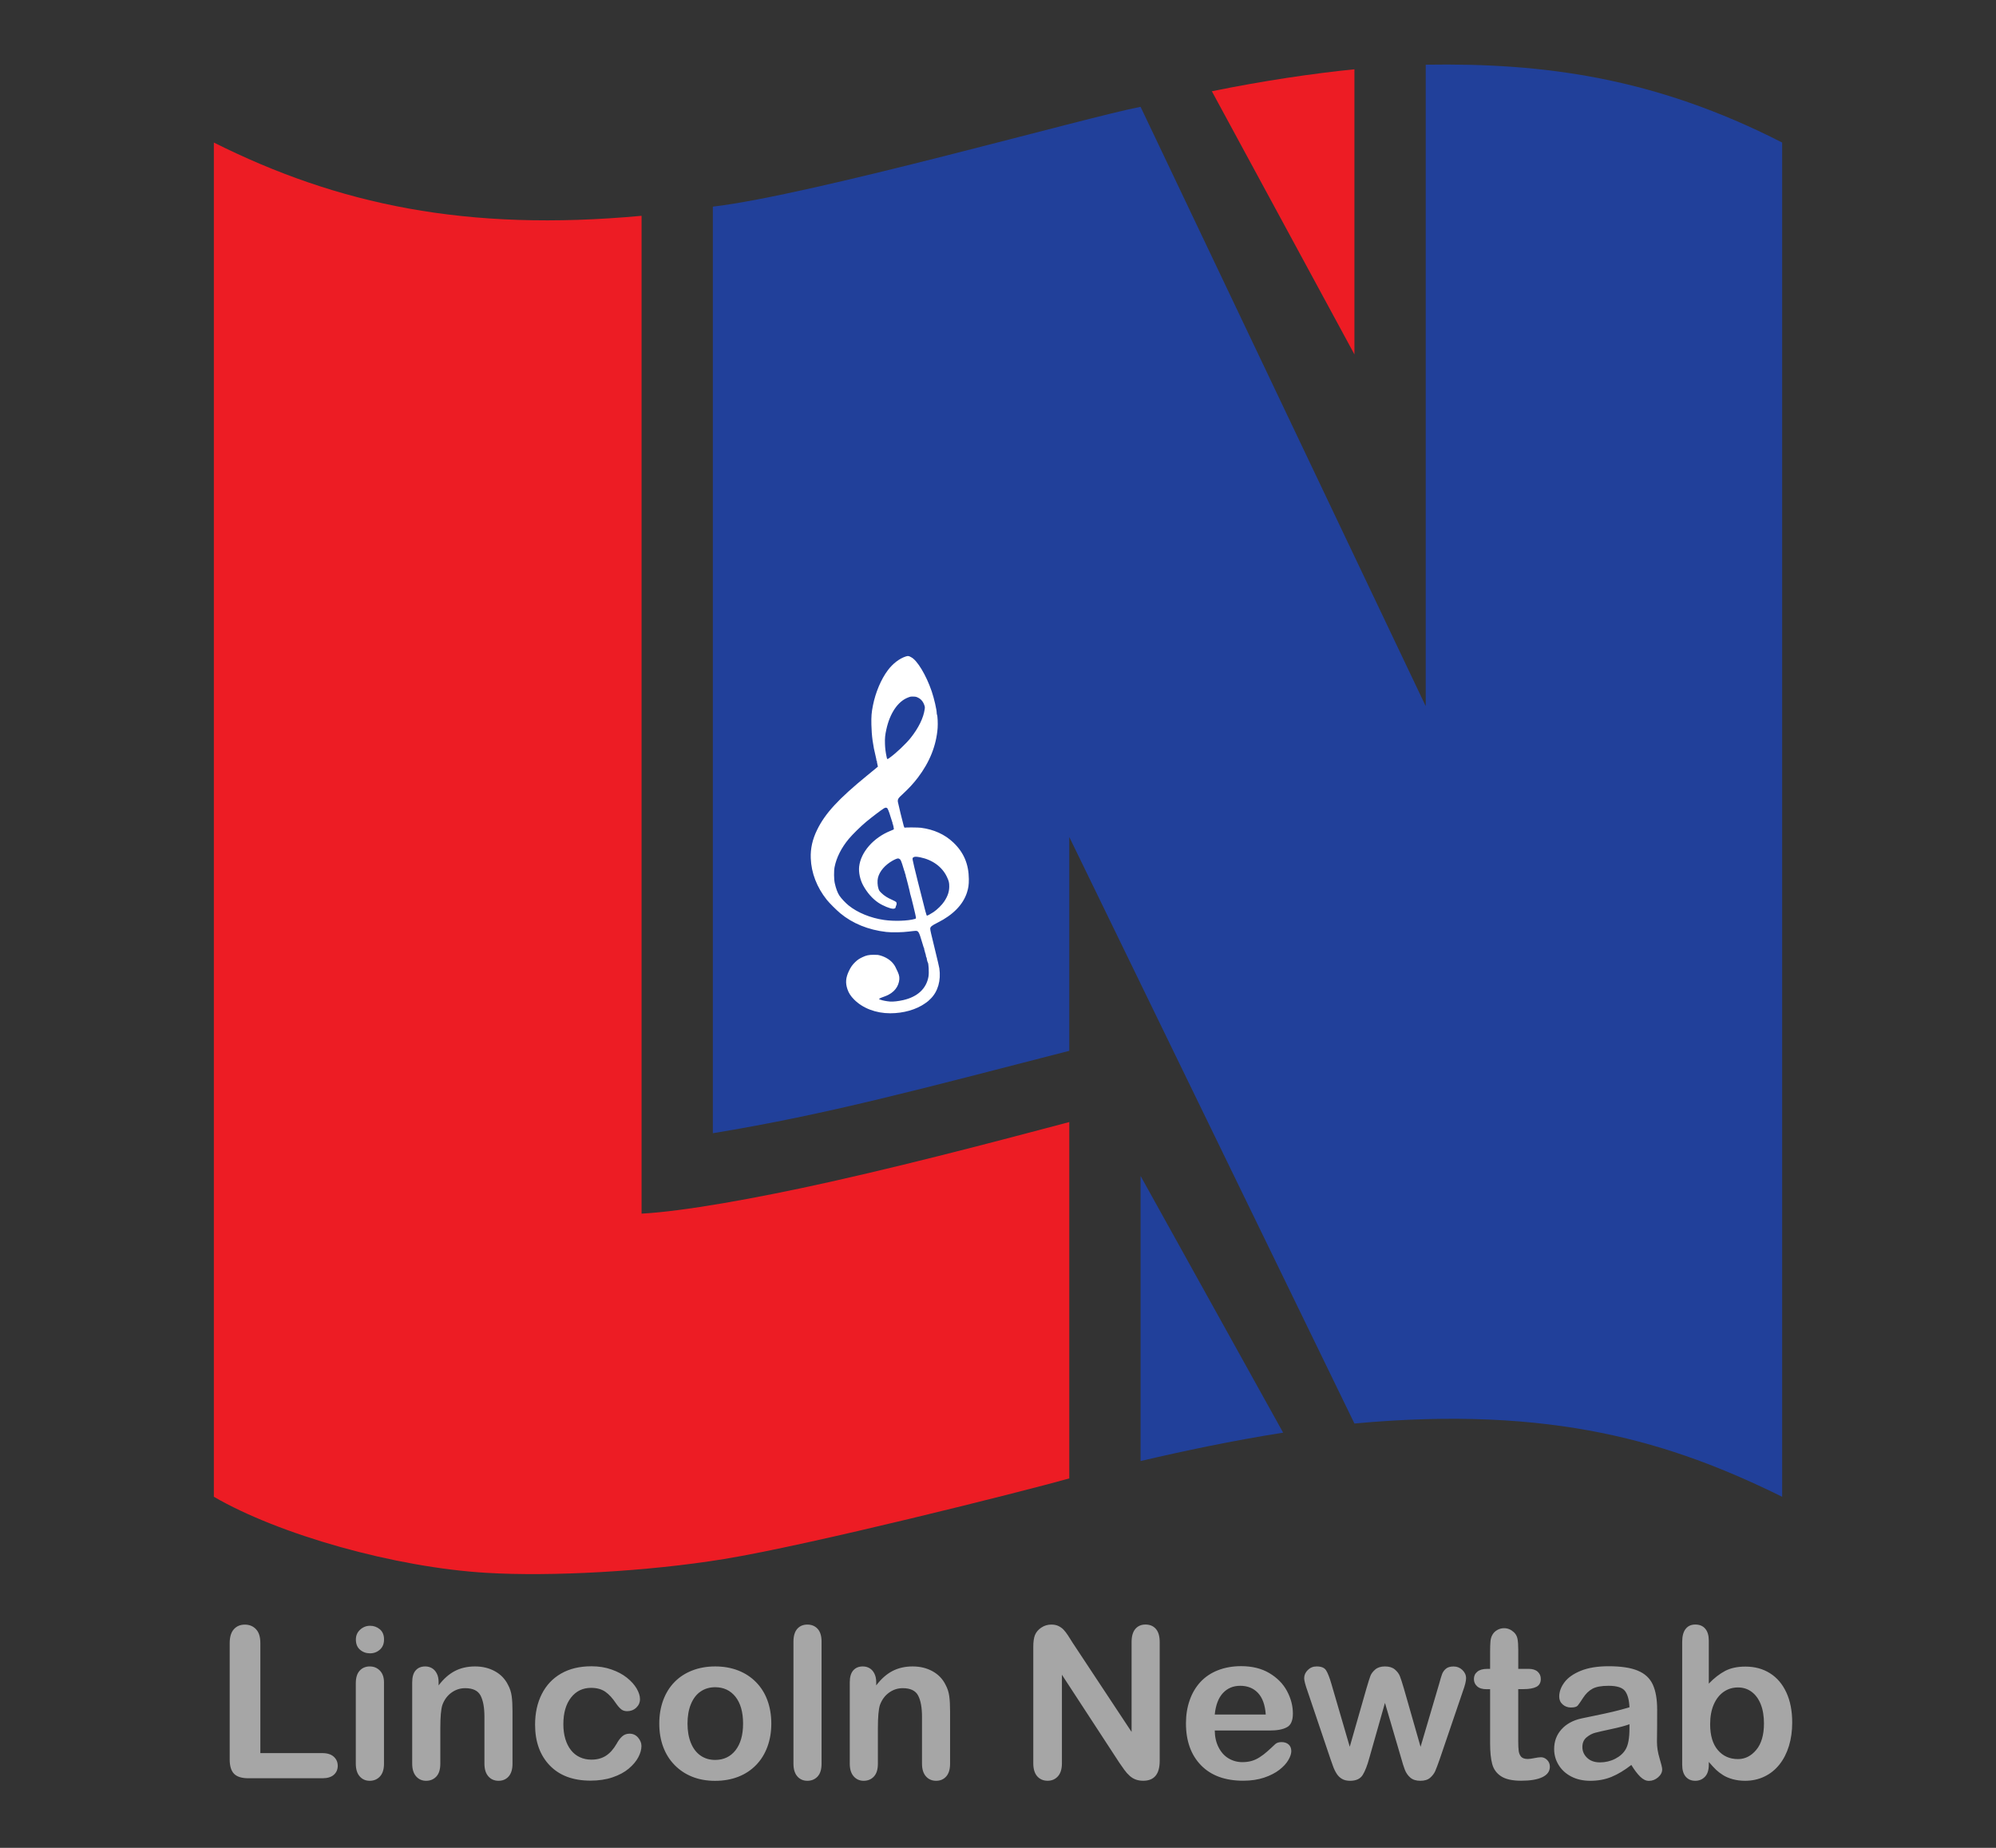
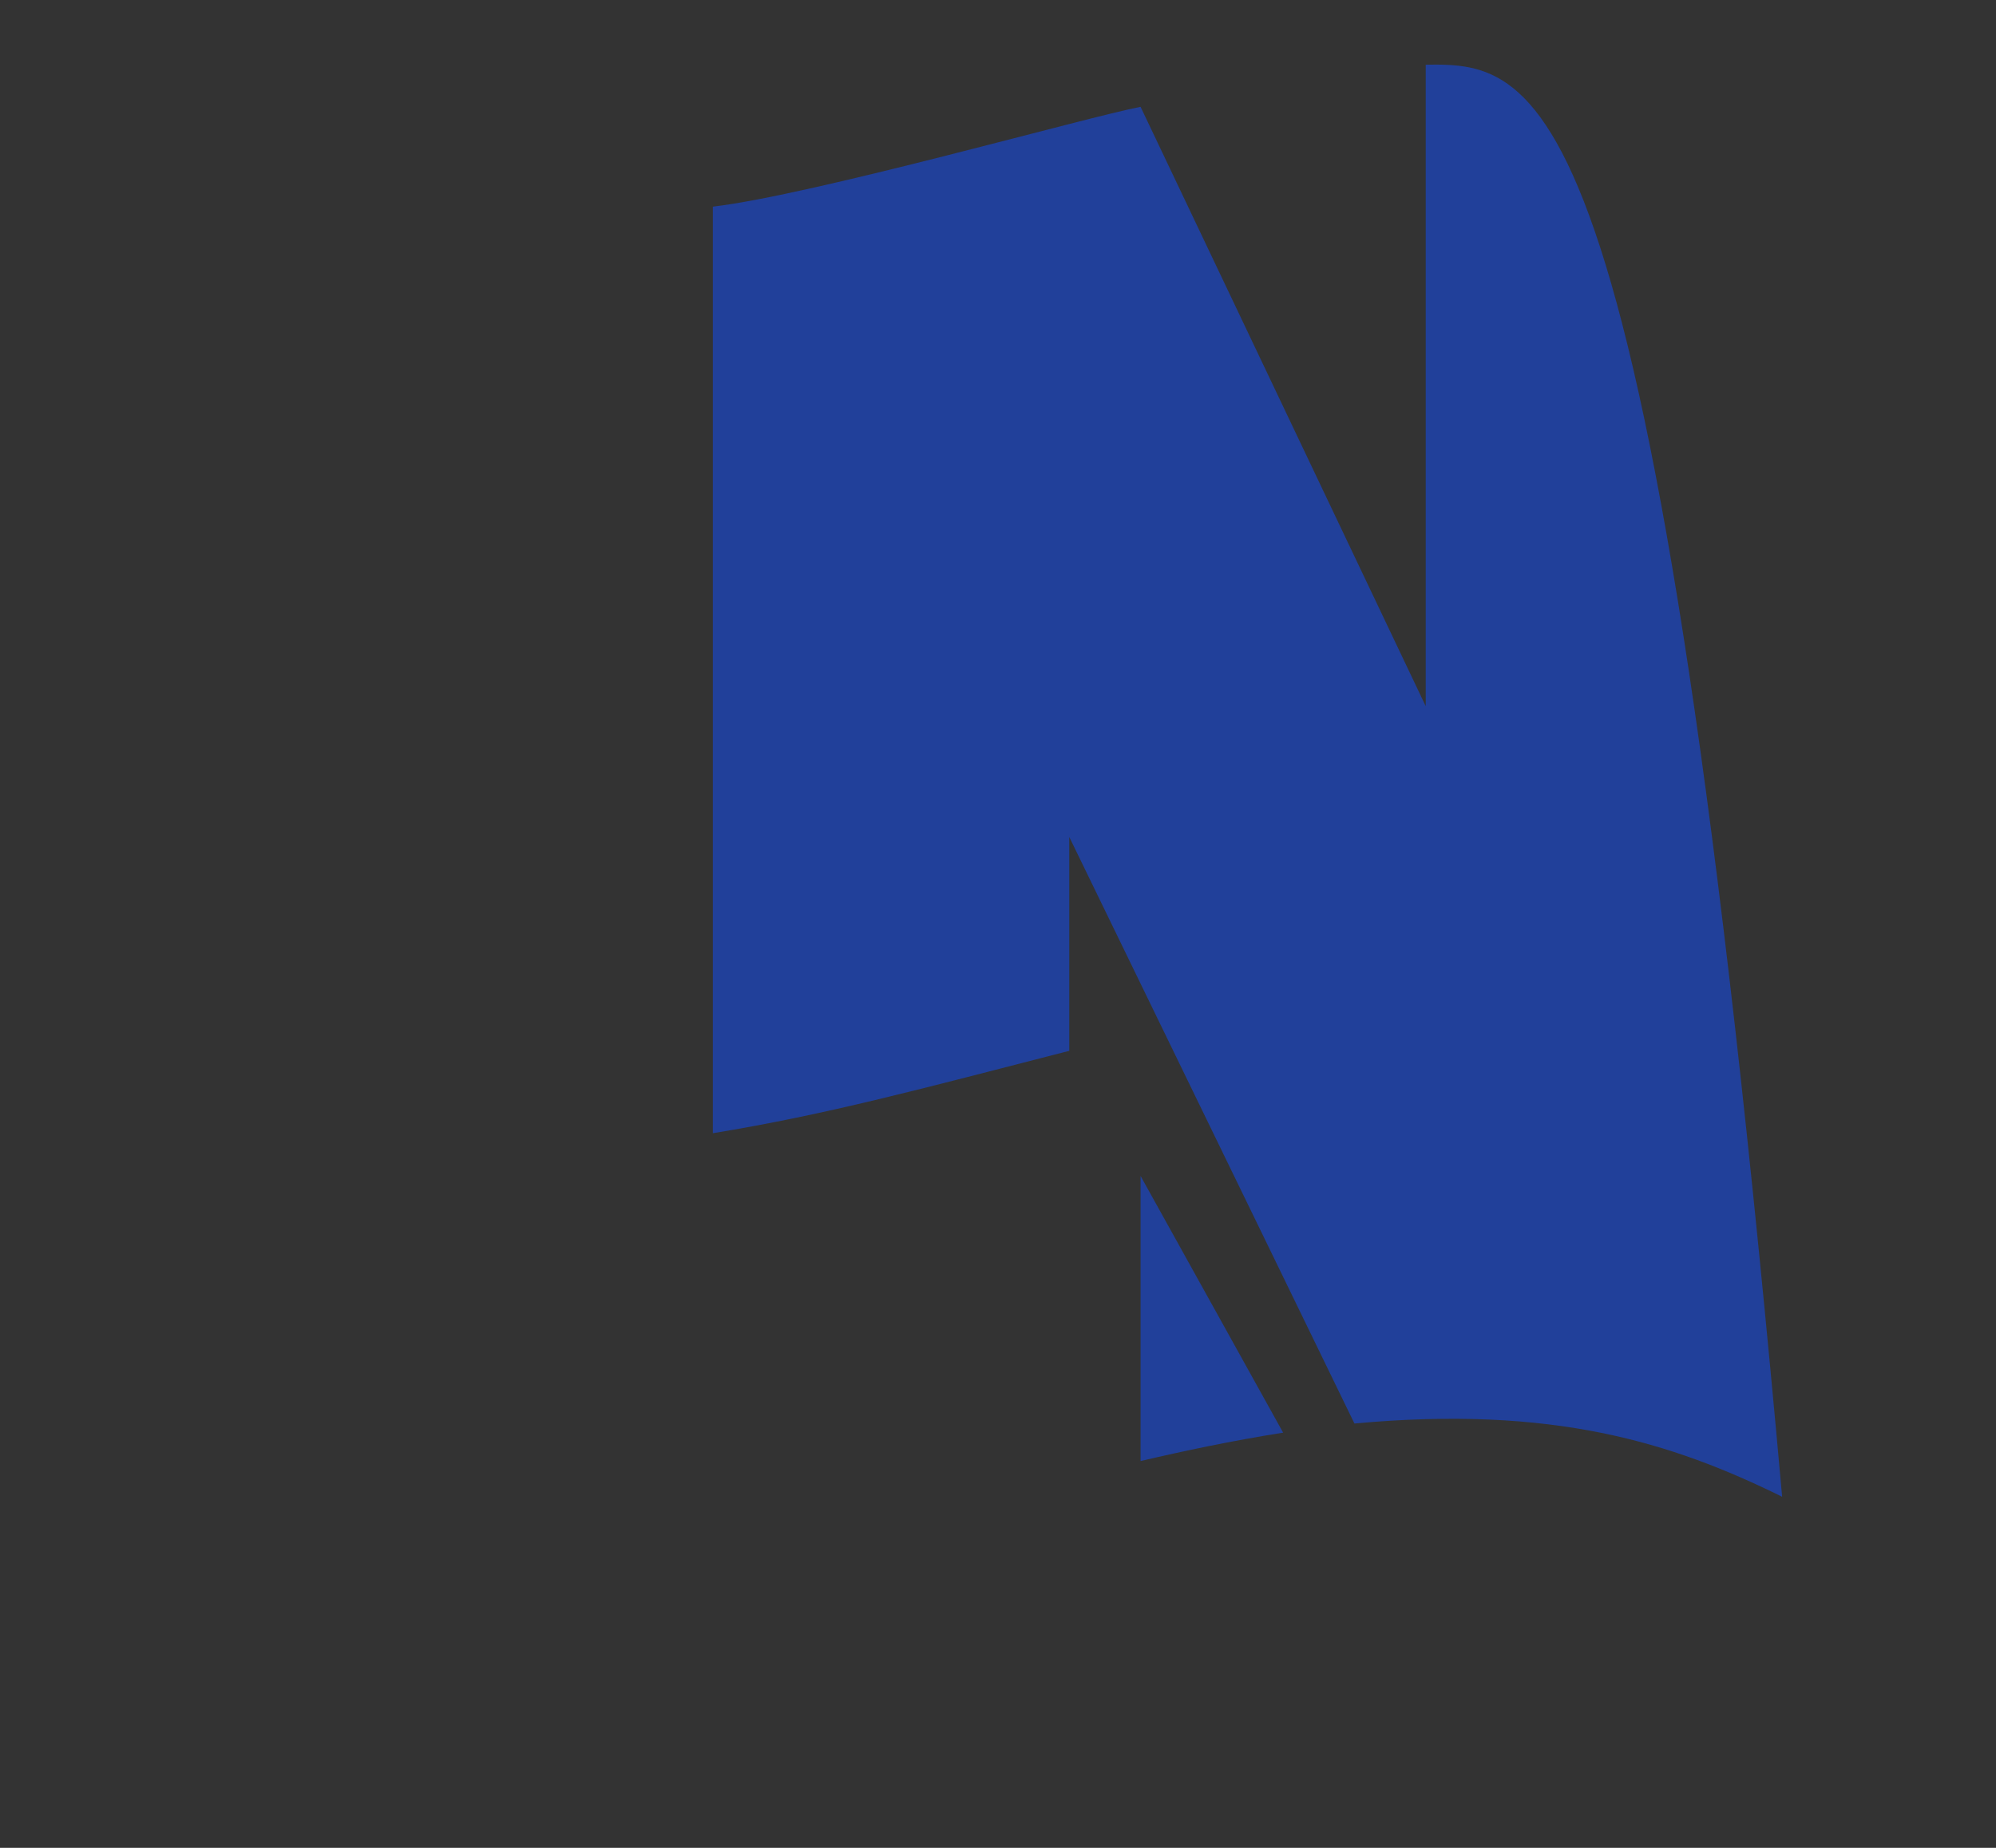
<svg xmlns="http://www.w3.org/2000/svg" version="1.1" id="Layer_1" x="0px" y="0px" viewBox="0 0 504 466.67" style="enable-background:new 0 0 504 466.67;" xml:space="preserve">
  <rect x="0" y="0" width="504" height="466.67" fill="#333333" stroke="none" />
  <style type="text/css">
	.st0{fill:#ED1C24;}
	.st1{fill:#21409A;}
	.st2{fill:#FFFFFF;}
	.st3{fill:#A6A6A6;}
</style>
  <g id="Lincoln_Newtab_logo">
-     <path class="st0" d="M162,306.5c10.54-0.57,28.84-3.83,47.65-8.03c24.78-5.54,50.43-12.51,60.35-15.1l0,90   c-12.06,3.38-65.56,16.83-87.19,20.36c-19.43,3.17-43.73,4.45-59.86,3.49C99.68,395.86,70.41,387.55,54,378V36   c31.31,15.66,63.77,22.59,108,18.5V306.5z M342,89.5l0-72c-10.28,1.02-23.34,2.95-36,5.55L342,89.5z" />
-     <path class="st1" d="M360,16.34l0,162L288,26.98c0,0,0,0,0,0c0,0,0,0,0,0c0,0,0-0.01,0-0.01c0,0,0,0.01,0,0.01   C274.91,29.44,205.34,49.19,180,52.19v234c29.16-4.79,52.61-11.21,90-20.81v-54l72,148.12c50.22-4.63,80.18,4.79,108,18.5V36   C417.86,19.54,389.7,15.86,360,16.34z M288,296.98l0,72c11.07-2.59,23.11-5.13,36-7.17L288,296.98z" />
-     <path id="treble_clef" class="st2" d="M228.68,165.8c-1.58,0.52-3.23,1.78-4.47,3.43c-1.71,2.26-3.12,5.58-3.79,8.93   c-0.36,1.82-0.43,2.74-0.39,4.84c0.06,2.83,0.39,5.23,1.1,8.09c0.12,0.48,0.2,0.91,0.18,0.95c-0.03,0.04-0.01,0.07,0.04,0.07   s0.07,0.06,0.07,0.13c-0.01,0.07,0,0.15,0.01,0.17c0.01,0.02,0.02,0.1,0.03,0.19c0.01,0.08,0.07,0.34,0.12,0.58l0.1,0.42   l-0.29,0.25c-0.16,0.13-1.24,1.03-2.41,1.98c-7.28,5.95-10.62,9.57-12.65,13.73c-1.19,2.43-1.7,4.72-1.61,7.18   c0.13,3.7,1.54,7.36,4.04,10.49c0.62,0.79,2.43,2.59,3.41,3.41c3.09,2.57,7.07,4.2,11.61,4.72c1.37,0.16,4.08,0.11,5.69-0.1   c0.76-0.1,1.53-0.17,1.73-0.18c0.71,0,0.86,0.28,1.63,2.88c0.25,0.87,0.49,1.61,0.53,1.63c0.04,0.02,0.04,0.1,0.01,0.16   c-0.02,0.07-0.01,0.13,0.03,0.13s0.06,0.07,0.04,0.15c-0.02,0.08,0,0.15,0.04,0.15c0.04,0,0.06,0.04,0.04,0.1   c-0.02,0.06-0.01,0.13,0.04,0.15c0.04,0.03,0.06,0.1,0.04,0.15c-0.02,0.06-0.01,0.13,0.04,0.15c0.04,0.03,0.06,0.1,0.03,0.16   c-0.02,0.06,0,0.11,0.05,0.11c0.05,0,0.07,0.04,0.05,0.1c-0.02,0.06-0.02,0.13,0,0.15c0.02,0.02,0.05,0.15,0.06,0.28   c0.01,0.13,0.06,0.25,0.1,0.28c0.04,0.02,0.07,0.1,0.07,0.16c-0.02,0.15,0.19,1,0.25,1.04c0.23,0.17,0.37,2.66,0.19,3.65   c-0.54,3.02-2.75,5.08-6.36,5.91c-1.24,0.28-2.55,0.43-3.33,0.37c-0.8-0.06-1.99-0.28-2.46-0.48l-0.35-0.13l0.16-0.15   c0.1-0.09,0.49-0.26,0.89-0.39c2.26-0.74,3.59-2.03,4-3.84c0.2-0.91,0.13-1.54-0.3-2.49c-0.56-1.24-0.72-1.55-1.13-2.08   c-0.71-0.91-1.87-1.66-3.19-2.05c-0.6-0.18-0.79-0.2-1.75-0.2c-1.25,0-1.87,0.13-2.89,0.62c-0.79,0.38-1.2,0.65-1.83,1.26   c-0.66,0.64-1.08,1.23-1.53,2.18c-0.83,1.73-0.93,3.05-0.38,4.66c0.33,0.96,0.83,1.73,1.68,2.58c2.19,2.21,5.52,3.47,9.11,3.47   c3.36,0,6.58-0.92,8.85-2.53c0.67-0.47,0.79-0.57,1.38-1.16c1.82-1.82,2.62-4.6,2.18-7.66c-0.04-0.29-0.47-2.14-0.96-4.13   c-1.19-4.87-1.34-5.51-1.34-5.88c0-0.48,0.38-0.79,1.9-1.55c3.85-1.93,6.35-4.49,7.35-7.51c0.39-1.19,0.51-2.01,0.5-3.48   c-0.03-3.76-1.28-6.72-3.91-9.22c-2.16-2.05-4.9-3.3-8.19-3.73c-0.63-0.09-3.88-0.11-4.08-0.03c-0.09,0.03-0.15-0.07-0.27-0.47   c-0.25-0.86-1.41-5.62-1.47-6.03c-0.08-0.67,0.06-0.92,1.15-1.91c1.65-1.53,2.76-2.73,3.88-4.2c3.01-3.95,4.67-8.12,5.01-12.56   c0.08-1.18-0.01-3.06-0.16-3.36c-0.04-0.07-0.07-0.25-0.07-0.39c0-0.85-0.65-3.67-1.26-5.48c-1.4-4.12-3.69-7.92-5.22-8.65   C229.46,165.62,229.27,165.61,228.68,165.8z M231.77,176.17c0.79,0.37,1.33,1.02,1.64,1.95c0.14,0.41,0.15,0.53,0.07,1.03   c-0.3,2.15-1.54,4.69-3.5,7.16c-1.21,1.53-3.74,3.92-5.38,5.09c-0.57,0.41-0.59,0.41-0.72-0.22c-0.25-1.15-0.39-2.21-0.42-3.31   c-0.05-1.42,0.03-2.26,0.36-3.72c0.9-4.05,2.89-6.99,5.42-7.98c0.68-0.26,0.71-0.27,1.41-0.25   C231.18,175.93,231.37,175.97,231.77,176.17z M223.93,204.03c0.21,0.07,0.52,0.83,0.97,2.34c0.19,0.65,0.37,1.19,0.39,1.21   c0.06,0.06,0.1,0.25,0.08,0.43c0,0.11,0.02,0.16,0.08,0.12c0.05-0.04,0.07,0,0.04,0.1c-0.03,0.09-0.01,0.16,0.03,0.16   c0.04,0,0.06,0.07,0.04,0.15s-0.01,0.17,0.04,0.19c0.04,0.02,0.05,0.09,0.03,0.15c-0.02,0.05-0.01,0.12,0.02,0.13   c0.04,0.02,0.04,0.13,0.02,0.24c-0.03,0.16-0.01,0.19,0.07,0.14c0.07-0.04,0.08-0.04,0.03,0.02c-0.04,0.04-0.49,0.25-1,0.45   c-4.24,1.72-7.42,5.37-7.83,8.99c-0.16,1.48,0.23,3.32,1.02,4.77c1.02,1.86,2.36,3.38,3.85,4.37c1.16,0.77,2.97,1.51,3.69,1.51   c0.48,0,0.69-0.17,0.68-0.56c0-0.02,0.04-0.13,0.11-0.26c0.15-0.29,0.14-0.69-0.01-0.88c-0.07-0.09-0.54-0.34-1.04-0.56   c-1.21-0.54-1.94-1-2.65-1.69c-0.53-0.51-0.6-0.61-0.77-1.12c-0.26-0.77-0.32-2-0.13-2.75c0.4-1.64,1.76-3.23,3.72-4.34   c0.33-0.19,0.77-0.39,0.97-0.46c0.34-0.11,0.41-0.11,0.65-0.01c0.18,0.07,0.31,0.2,0.41,0.39c0.15,0.28,0.57,1.53,0.8,2.37   c0.07,0.25,0.14,0.46,0.17,0.48c0.05,0.04,0.09,0.26,0.09,0.47c0,0.07,0.04,0.11,0.08,0.08c0.05-0.04,0.07,0,0.04,0.1   c-0.03,0.09-0.01,0.16,0.03,0.16c0.04,0,0.06,0.07,0.04,0.15c-0.02,0.07-0.01,0.15,0.01,0.16c0.05,0.02,1.06,4,1.09,4.3   c0.01,0.1,0.02,0.2,0.04,0.22c0.01,0.02,0.02,0.07,0.03,0.11c0.01,0.04,0.04,0.13,0.06,0.19c0.13,0.31,1.33,5.3,1.35,5.59   c0.02,0.34,0.01,0.35-0.25,0.43c-1.73,0.51-5.25,0.63-7.81,0.26c-3.39-0.49-6.68-1.84-8.93-3.66c-0.79-0.64-1.82-1.73-2.32-2.47   c-0.47-0.71-0.89-1.83-1.18-3.16c-0.22-1-0.24-3.08-0.04-4.09c0.47-2.38,1.72-4.86,3.59-7.1c0.93-1.12,3-3.15,4.39-4.31   c1.36-1.13,3.82-3,4.45-3.38C223.59,203.95,223.64,203.94,223.93,204.03z M232.36,216.51c3.11,0.63,5.55,2.42,6.73,4.92   c0.51,1.08,0.6,1.46,0.6,2.45c-0.01,1.32-0.36,2.39-1.26,3.77c-0.55,0.85-1.79,2.08-2.71,2.69c-0.68,0.45-1.5,0.9-1.64,0.9   c-0.15,0-0.19-0.13-2.28-8.44c-0.72-2.86-1.33-5.41-1.35-5.66c-0.04-0.42-0.03-0.46,0.16-0.61   C230.88,216.31,231.38,216.31,232.36,216.51z" />
-     <path id="Lincoln_Newtab" class="st3" d="M65.74,414.97v27.77H81.4c1.25,0,2.21,0.3,2.88,0.91c0.67,0.61,1,1.37,1,2.29   c0,0.94-0.33,1.7-0.99,2.28c-0.66,0.58-1.62,0.87-2.89,0.87H62.74c-1.68,0-2.89-0.37-3.63-1.12c-0.74-0.75-1.11-1.95-1.11-3.62   v-29.38c0-1.56,0.35-2.73,1.05-3.51c0.7-0.78,1.63-1.17,2.77-1.17c1.16,0,2.1,0.39,2.82,1.16   C65.38,412.21,65.74,413.39,65.74,414.97z M93.45,417.54c-0.99,0-1.83-0.3-2.54-0.91s-1.05-1.47-1.05-2.58   c0-1.01,0.36-1.83,1.08-2.49c0.72-0.65,1.56-0.98,2.51-0.98c0.92,0,1.73,0.29,2.45,0.88c0.71,0.59,1.07,1.45,1.07,2.58   c0,1.09-0.35,1.95-1.04,2.56C95.23,417.23,94.4,417.54,93.45,417.54z M96.96,424.88v20.53c0,1.42-0.34,2.5-1.02,3.23   c-0.68,0.73-1.54,1.09-2.58,1.09s-1.89-0.37-2.54-1.12c-0.65-0.75-0.98-1.81-0.98-3.2v-20.32c0-1.41,0.33-2.46,0.98-3.17   c0.65-0.71,1.5-1.07,2.54-1.07s1.9,0.36,2.58,1.07C96.62,422.63,96.96,423.62,96.96,424.88z M110.75,424.78v0.86   c1.25-1.65,2.62-2.86,4.1-3.63c1.48-0.77,3.19-1.16,5.11-1.16c1.87,0,3.55,0.41,5.02,1.22s2.58,1.97,3.31,3.46   c0.47,0.87,0.77,1.8,0.91,2.81c0.14,1.01,0.21,2.29,0.21,3.85v13.22c0,1.42-0.33,2.5-0.98,3.23s-1.5,1.09-2.54,1.09   c-1.06,0-1.92-0.37-2.58-1.12c-0.66-0.75-0.99-1.81-0.99-3.2v-11.84c0-2.34-0.33-4.13-0.98-5.37s-1.95-1.86-3.89-1.86   c-1.27,0-2.42,0.38-3.46,1.13c-1.04,0.75-1.8,1.79-2.29,3.11c-0.35,1.06-0.52,3.04-0.52,5.93v8.9c0,1.44-0.33,2.52-1,3.24   c-0.67,0.72-1.53,1.08-2.59,1.08c-1.02,0-1.87-0.37-2.52-1.12c-0.66-0.75-0.99-1.81-0.99-3.2v-20.53c0-1.35,0.29-2.36,0.88-3.03   s1.4-1,2.42-1c0.62,0,1.19,0.15,1.69,0.44c0.5,0.29,0.91,0.74,1.21,1.33C110.6,423.21,110.75,423.93,110.75,424.78z M161.97,440.94   c0,0.88-0.26,1.83-0.79,2.84s-1.34,1.96-2.42,2.88c-1.08,0.91-2.45,1.64-4.1,2.2c-1.65,0.56-3.5,0.83-5.57,0.83   c-4.39,0-7.82-1.28-10.28-3.84c-2.46-2.56-3.7-5.99-3.7-10.29c0-2.91,0.56-5.49,1.69-7.73c1.13-2.24,2.76-3.97,4.89-5.19   c2.13-1.22,4.68-1.83,7.65-1.83c1.84,0,3.53,0.27,5.06,0.81c1.54,0.54,2.84,1.23,3.9,2.08c1.07,0.85,1.88,1.76,2.45,2.72   c0.56,0.96,0.85,1.86,0.85,2.69c0,0.85-0.32,1.57-0.95,2.16c-0.63,0.59-1.4,0.88-2.3,0.88c-0.59,0-1.08-0.15-1.47-0.46   c-0.39-0.3-0.83-0.79-1.31-1.47c-0.87-1.32-1.77-2.31-2.72-2.97s-2.15-0.99-3.6-0.99c-2.1,0-3.79,0.82-5.07,2.46   c-1.28,1.64-1.93,3.88-1.93,6.73c0,1.34,0.16,2.56,0.49,3.68c0.33,1.12,0.81,2.07,1.43,2.86c0.62,0.79,1.38,1.39,2.26,1.79   c0.88,0.41,1.86,0.61,2.92,0.61c1.42,0,2.64-0.33,3.66-0.99s1.91-1.67,2.69-3.02c0.43-0.8,0.9-1.42,1.41-1.87   c0.5-0.45,1.12-0.68,1.85-0.68c0.87,0,1.59,0.33,2.16,0.99C161.68,439.49,161.97,440.19,161.97,440.94z M194.76,435.29   c0,2.12-0.33,4.07-0.99,5.86s-1.61,3.32-2.86,4.61c-1.25,1.28-2.74,2.27-4.48,2.95c-1.74,0.68-3.69,1.03-5.86,1.03   c-2.15,0-4.09-0.35-5.8-1.04c-1.72-0.69-3.21-1.69-4.46-2.98c-1.26-1.29-2.21-2.82-2.86-4.58c-0.65-1.76-0.98-3.71-0.98-5.84   c0-2.15,0.33-4.12,0.99-5.91c0.66-1.79,1.6-3.31,2.84-4.58c1.23-1.27,2.72-2.24,4.48-2.93c1.75-0.68,3.69-1.03,5.8-1.03   c2.15,0,4.1,0.35,5.86,1.04c1.75,0.69,3.25,1.68,4.5,2.97c1.25,1.28,2.2,2.81,2.85,4.58C194.43,431.2,194.76,433.16,194.76,435.29z    M187.63,435.29c0-2.9-0.64-5.15-1.91-6.77c-1.28-1.61-2.99-2.42-5.14-2.42c-1.39,0-2.61,0.36-3.67,1.08   c-1.06,0.72-1.87,1.78-2.45,3.19s-0.86,3.04-0.86,4.92c0,1.86,0.28,3.48,0.85,4.87c0.56,1.39,1.37,2.45,2.42,3.19   c1.05,0.74,2.29,1.11,3.71,1.11c2.15,0,3.86-0.81,5.14-2.43C186.99,440.39,187.63,438.15,187.63,435.29z M200.35,445.41V414.6   c0-1.42,0.32-2.5,0.95-3.23c0.63-0.73,1.49-1.09,2.56-1.09c1.08,0,1.94,0.36,2.6,1.08s0.99,1.8,0.99,3.24v30.81   c0,1.44-0.33,2.52-1,3.24s-1.53,1.08-2.59,1.08c-1.04,0-1.89-0.37-2.54-1.12C200.68,447.87,200.35,446.8,200.35,445.41z    M221.25,424.78v0.86c1.25-1.65,2.62-2.86,4.1-3.63c1.48-0.77,3.19-1.16,5.11-1.16c1.87,0,3.55,0.41,5.02,1.22   c1.47,0.82,2.58,1.97,3.3,3.46c0.47,0.87,0.77,1.8,0.91,2.81c0.14,1.01,0.21,2.29,0.21,3.85v13.22c0,1.42-0.33,2.5-0.98,3.23   c-0.65,0.73-1.5,1.09-2.54,1.09c-1.06,0-1.92-0.37-2.58-1.12c-0.66-0.75-0.99-1.81-0.99-3.2v-11.84c0-2.34-0.33-4.13-0.98-5.37   c-0.65-1.24-1.95-1.86-3.89-1.86c-1.27,0-2.42,0.38-3.46,1.13c-1.04,0.75-1.8,1.79-2.29,3.11c-0.35,1.06-0.52,3.04-0.52,5.93v8.9   c0,1.44-0.33,2.52-1,3.24c-0.67,0.72-1.53,1.08-2.59,1.08c-1.02,0-1.86-0.37-2.52-1.12c-0.66-0.75-0.99-1.81-0.99-3.2v-20.53   c0-1.35,0.29-2.36,0.88-3.03s1.4-1,2.42-1c0.62,0,1.19,0.15,1.69,0.44s0.91,0.74,1.21,1.33S221.25,423.93,221.25,424.78z    M270.87,414.91l14.86,22.48v-22.69c0-1.47,0.32-2.58,0.95-3.32c0.63-0.74,1.49-1.11,2.56-1.11c1.11,0,1.99,0.37,2.63,1.11   s0.96,1.84,0.96,3.32v30c0,3.35-1.39,5.02-4.16,5.02c-0.69,0-1.32-0.1-1.87-0.3c-0.56-0.2-1.08-0.52-1.56-0.95   s-0.94-0.94-1.35-1.52c-0.42-0.58-0.83-1.17-1.25-1.78l-14.5-22.22v22.35c0,1.46-0.34,2.56-1.01,3.3c-0.68,0.75-1.54,1.12-2.6,1.12   c-1.09,0-1.97-0.38-2.63-1.13c-0.66-0.75-0.99-1.85-0.99-3.29v-29.43c0-1.25,0.14-2.23,0.42-2.94c0.33-0.78,0.88-1.42,1.64-1.91   c0.76-0.5,1.59-0.74,2.47-0.74c0.69,0,1.29,0.11,1.78,0.34s0.93,0.53,1.3,0.91c0.37,0.38,0.75,0.88,1.15,1.48   S270.46,414.25,270.87,414.91z M320.63,437.03h-13.9c0.02,1.61,0.34,3.04,0.98,4.27c0.63,1.23,1.47,2.16,2.52,2.78   c1.05,0.62,2.21,0.94,3.47,0.94c0.85,0,1.63-0.1,2.33-0.3c0.7-0.2,1.38-0.51,2.04-0.94c0.66-0.42,1.27-0.88,1.82-1.37   c0.56-0.49,1.28-1.14,2.16-1.98c0.36-0.31,0.88-0.47,1.56-0.47c0.73,0,1.32,0.2,1.77,0.6c0.45,0.4,0.68,0.96,0.68,1.69   c0,0.64-0.25,1.39-0.75,2.25c-0.5,0.86-1.26,1.68-2.28,2.47s-2.29,1.44-3.83,1.96s-3.3,0.78-5.3,0.78c-4.56,0-8.11-1.3-10.64-3.9   c-2.53-2.6-3.8-6.13-3.8-10.59c0-2.1,0.31-4.05,0.94-5.84c0.62-1.79,1.54-3.33,2.73-4.62c1.2-1.28,2.67-2.27,4.42-2.95   c1.75-0.68,3.69-1.03,5.83-1.03c2.78,0,5.16,0.58,7.14,1.76s3.47,2.68,4.46,4.54c0.99,1.86,1.48,3.75,1.48,5.67   c0,1.79-0.51,2.95-1.54,3.47C323.92,436.77,322.48,437.03,320.63,437.03z M306.73,433h12.88c-0.17-2.43-0.83-4.25-1.96-5.45   c-1.14-1.21-2.63-1.81-4.49-1.81c-1.77,0-3.22,0.61-4.36,1.83C307.66,428.8,306.97,430.61,306.73,433z M336.19,425.27l4.63,15.87   l4.22-14.75c0.45-1.54,0.79-2.6,1-3.16c0.22-0.56,0.62-1.1,1.22-1.61s1.42-0.77,2.46-0.77c1.06,0,1.89,0.26,2.49,0.77   c0.6,0.51,1.02,1.07,1.26,1.67s0.58,1.64,1.01,3.11l4.22,14.75l4.68-15.87c0.31-1.15,0.56-1.97,0.75-2.49   c0.19-0.51,0.51-0.96,0.96-1.35c0.45-0.39,1.1-0.58,1.95-0.58c0.85,0,1.59,0.29,2.21,0.88c0.62,0.59,0.94,1.28,0.94,2.08   c0,0.73-0.27,1.83-0.81,3.3l-5.8,17.02c-0.5,1.44-0.89,2.48-1.17,3.12c-0.28,0.64-0.72,1.21-1.31,1.72s-1.42,0.75-2.46,0.75   c-1.08,0-1.92-0.27-2.54-0.81c-0.62-0.54-1.07-1.2-1.37-1.98c-0.3-0.78-0.62-1.8-0.96-3.04l-4.06-13.84l-3.93,13.84   c-0.52,1.93-1.08,3.38-1.69,4.36c-0.61,0.98-1.67,1.47-3.2,1.47c-0.78,0-1.44-0.15-1.99-0.46c-0.55-0.3-1-0.74-1.37-1.3   c-0.36-0.56-0.69-1.23-0.96-2c-0.28-0.77-0.49-1.38-0.65-1.83l-5.75-17.02c-0.57-1.6-0.86-2.7-0.86-3.3c0-0.76,0.3-1.45,0.91-2.06   c0.61-0.61,1.35-0.91,2.24-0.91c1.18,0,1.98,0.33,2.39,1C335.28,422.52,335.72,423.66,336.19,425.27z M375.48,421.47h0.78v-4.27   c0-1.14,0.03-2.04,0.09-2.69c0.06-0.65,0.23-1.21,0.51-1.68c0.28-0.49,0.68-0.88,1.2-1.18s1.1-0.46,1.74-0.46   c0.9,0,1.72,0.34,2.45,1.01c0.49,0.45,0.79,1,0.92,1.65s0.2,1.57,0.2,2.77v4.84h2.6c1.01,0,1.77,0.24,2.3,0.72   c0.53,0.48,0.79,1.09,0.79,1.83c0,0.95-0.38,1.62-1.13,2c-0.75,0.38-1.83,0.57-3.24,0.57h-1.33v13.06c0,1.11,0.04,1.96,0.12,2.56   c0.08,0.6,0.29,1.08,0.62,1.46c0.34,0.37,0.89,0.56,1.65,0.56c0.42,0,0.98-0.07,1.69-0.22c0.71-0.15,1.27-0.22,1.67-0.22   c0.57,0,1.09,0.23,1.55,0.69c0.46,0.46,0.69,1.03,0.69,1.7c0,1.15-0.62,2.02-1.87,2.63c-1.25,0.61-3.04,0.91-5.39,0.91   c-2.22,0-3.9-0.37-5.05-1.12c-1.15-0.75-1.9-1.78-2.25-3.1c-0.36-1.32-0.53-3.08-0.53-5.28V426.6h-0.94c-1.02,0-1.8-0.24-2.34-0.73   c-0.54-0.49-0.81-1.1-0.81-1.85s0.28-1.36,0.85-1.83C373.59,421.71,374.41,421.47,375.48,421.47z M411.92,445.73   c-1.72,1.34-3.38,2.34-4.98,3c-1.61,0.67-3.41,1-5.4,1c-1.82,0-3.42-0.36-4.8-1.08s-2.44-1.7-3.19-2.93   c-0.75-1.23-1.12-2.57-1.12-4.01c0-1.94,0.62-3.6,1.85-4.97c1.23-1.37,2.92-2.29,5.07-2.76c0.45-0.1,1.57-0.34,3.36-0.7   c1.79-0.36,3.32-0.7,4.59-1c1.28-0.3,2.66-0.67,4.15-1.11c-0.09-1.87-0.46-3.25-1.13-4.12s-2.05-1.31-4.15-1.31   c-1.8,0-3.16,0.25-4.07,0.75c-0.91,0.5-1.69,1.26-2.34,2.26c-0.65,1.01-1.11,1.67-1.38,1.99c-0.27,0.32-0.85,0.48-1.73,0.48   c-0.8,0-1.49-0.26-2.07-0.77s-0.87-1.17-0.87-1.96c0-1.25,0.44-2.46,1.33-3.64c0.88-1.18,2.26-2.15,4.14-2.91   c1.87-0.76,4.21-1.14,7-1.14c3.12,0,5.58,0.37,7.36,1.11c1.79,0.74,3.05,1.9,3.79,3.5c0.74,1.6,1.11,3.71,1.11,6.35   c0,1.67,0,3.08-0.01,4.24c-0.01,1.16-0.02,2.46-0.04,3.88c0,1.34,0.22,2.73,0.66,4.18s0.66,2.38,0.66,2.8   c0,0.73-0.34,1.39-1.03,1.99c-0.69,0.6-1.46,0.9-2.33,0.9c-0.73,0-1.45-0.34-2.16-1.03C413.47,448.02,412.71,447.03,411.92,445.73z    M411.45,435.45c-1.04,0.38-2.55,0.79-4.54,1.21s-3.36,0.74-4.12,0.94c-0.76,0.2-1.49,0.59-2.19,1.17   c-0.69,0.58-1.04,1.39-1.04,2.43c0,1.08,0.41,1.99,1.22,2.75s1.88,1.13,3.2,1.13c1.41,0,2.7-0.31,3.89-0.92   c1.19-0.62,2.06-1.41,2.62-2.38c0.64-1.08,0.96-2.84,0.96-5.31V435.45z M431.48,414.34v10.85c1.34-1.39,2.7-2.45,4.09-3.19   c1.39-0.74,3.11-1.11,5.15-1.11c2.36,0,4.43,0.56,6.21,1.68s3.16,2.74,4.14,4.87s1.47,4.64,1.47,7.56c0,2.15-0.27,4.12-0.82,5.92   c-0.55,1.8-1.34,3.35-2.38,4.67c-1.04,1.32-2.3,2.34-3.79,3.06s-3.12,1.08-4.91,1.08c-1.09,0-2.12-0.13-3.08-0.39   c-0.96-0.26-1.78-0.6-2.46-1.03s-1.25-0.86-1.73-1.31s-1.11-1.13-1.89-2.03v0.7c0,1.34-0.32,2.35-0.96,3.03   c-0.64,0.68-1.46,1.03-2.45,1.03c-1.01,0-1.81-0.34-2.41-1.03c-0.6-0.69-0.9-1.7-0.9-3.03v-31.02c0-1.44,0.29-2.53,0.87-3.27   s1.39-1.11,2.43-1.11c1.09,0,1.93,0.35,2.52,1.05C431.19,412.04,431.48,413.04,431.48,414.34z M431.82,435.45   c0,2.83,0.65,5,1.94,6.52c1.29,1.52,2.99,2.28,5.09,2.28c1.79,0,3.33-0.78,4.62-2.33c1.29-1.55,1.94-3.78,1.94-6.67   c0-1.87-0.27-3.49-0.81-4.84c-0.54-1.35-1.3-2.4-2.29-3.14c-0.99-0.74-2.14-1.11-3.46-1.11c-1.35,0-2.56,0.37-3.62,1.11   c-1.06,0.74-1.89,1.8-2.5,3.2S431.82,433.52,431.82,435.45z" />
+     <path class="st1" d="M360,16.34l0,162L288,26.98c0,0,0,0,0,0c0,0,0,0,0,0c0,0,0-0.01,0-0.01c0,0,0,0.01,0,0.01   C274.91,29.44,205.34,49.19,180,52.19v234c29.16-4.79,52.61-11.21,90-20.81v-54l72,148.12c50.22-4.63,80.18,4.79,108,18.5C417.86,19.54,389.7,15.86,360,16.34z M288,296.98l0,72c11.07-2.59,23.11-5.13,36-7.17L288,296.98z" />
  </g>
</svg>